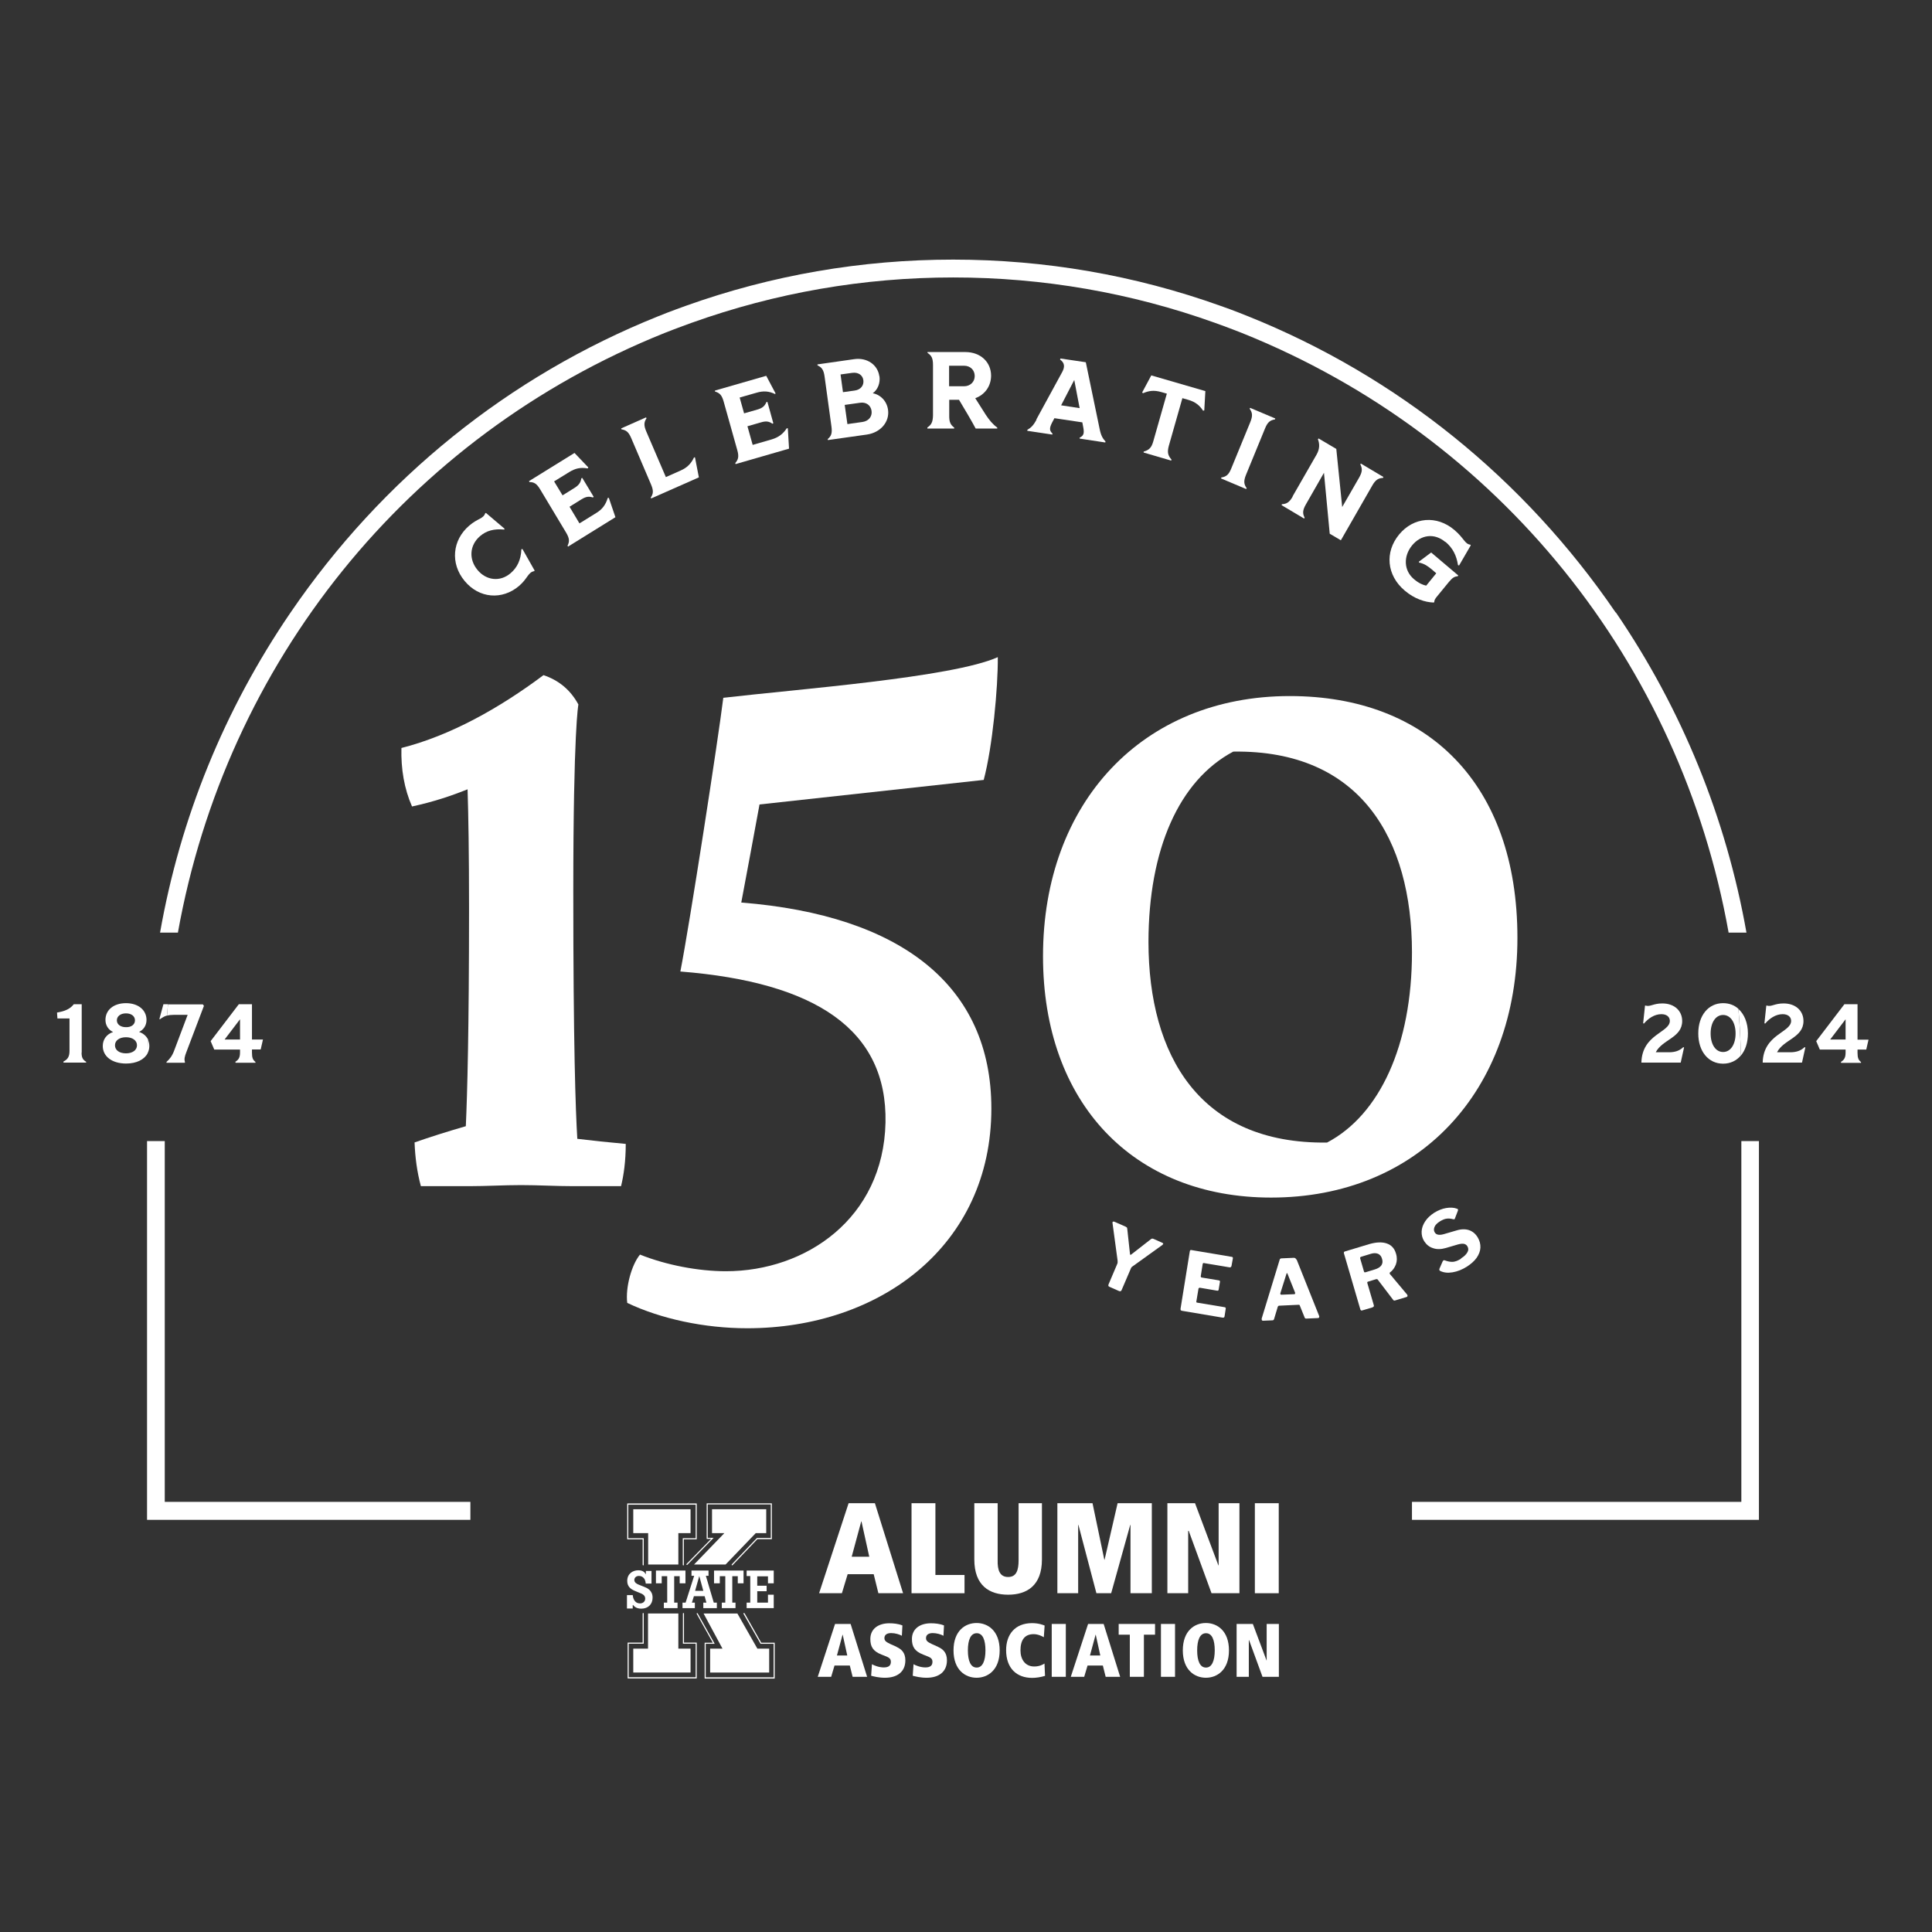
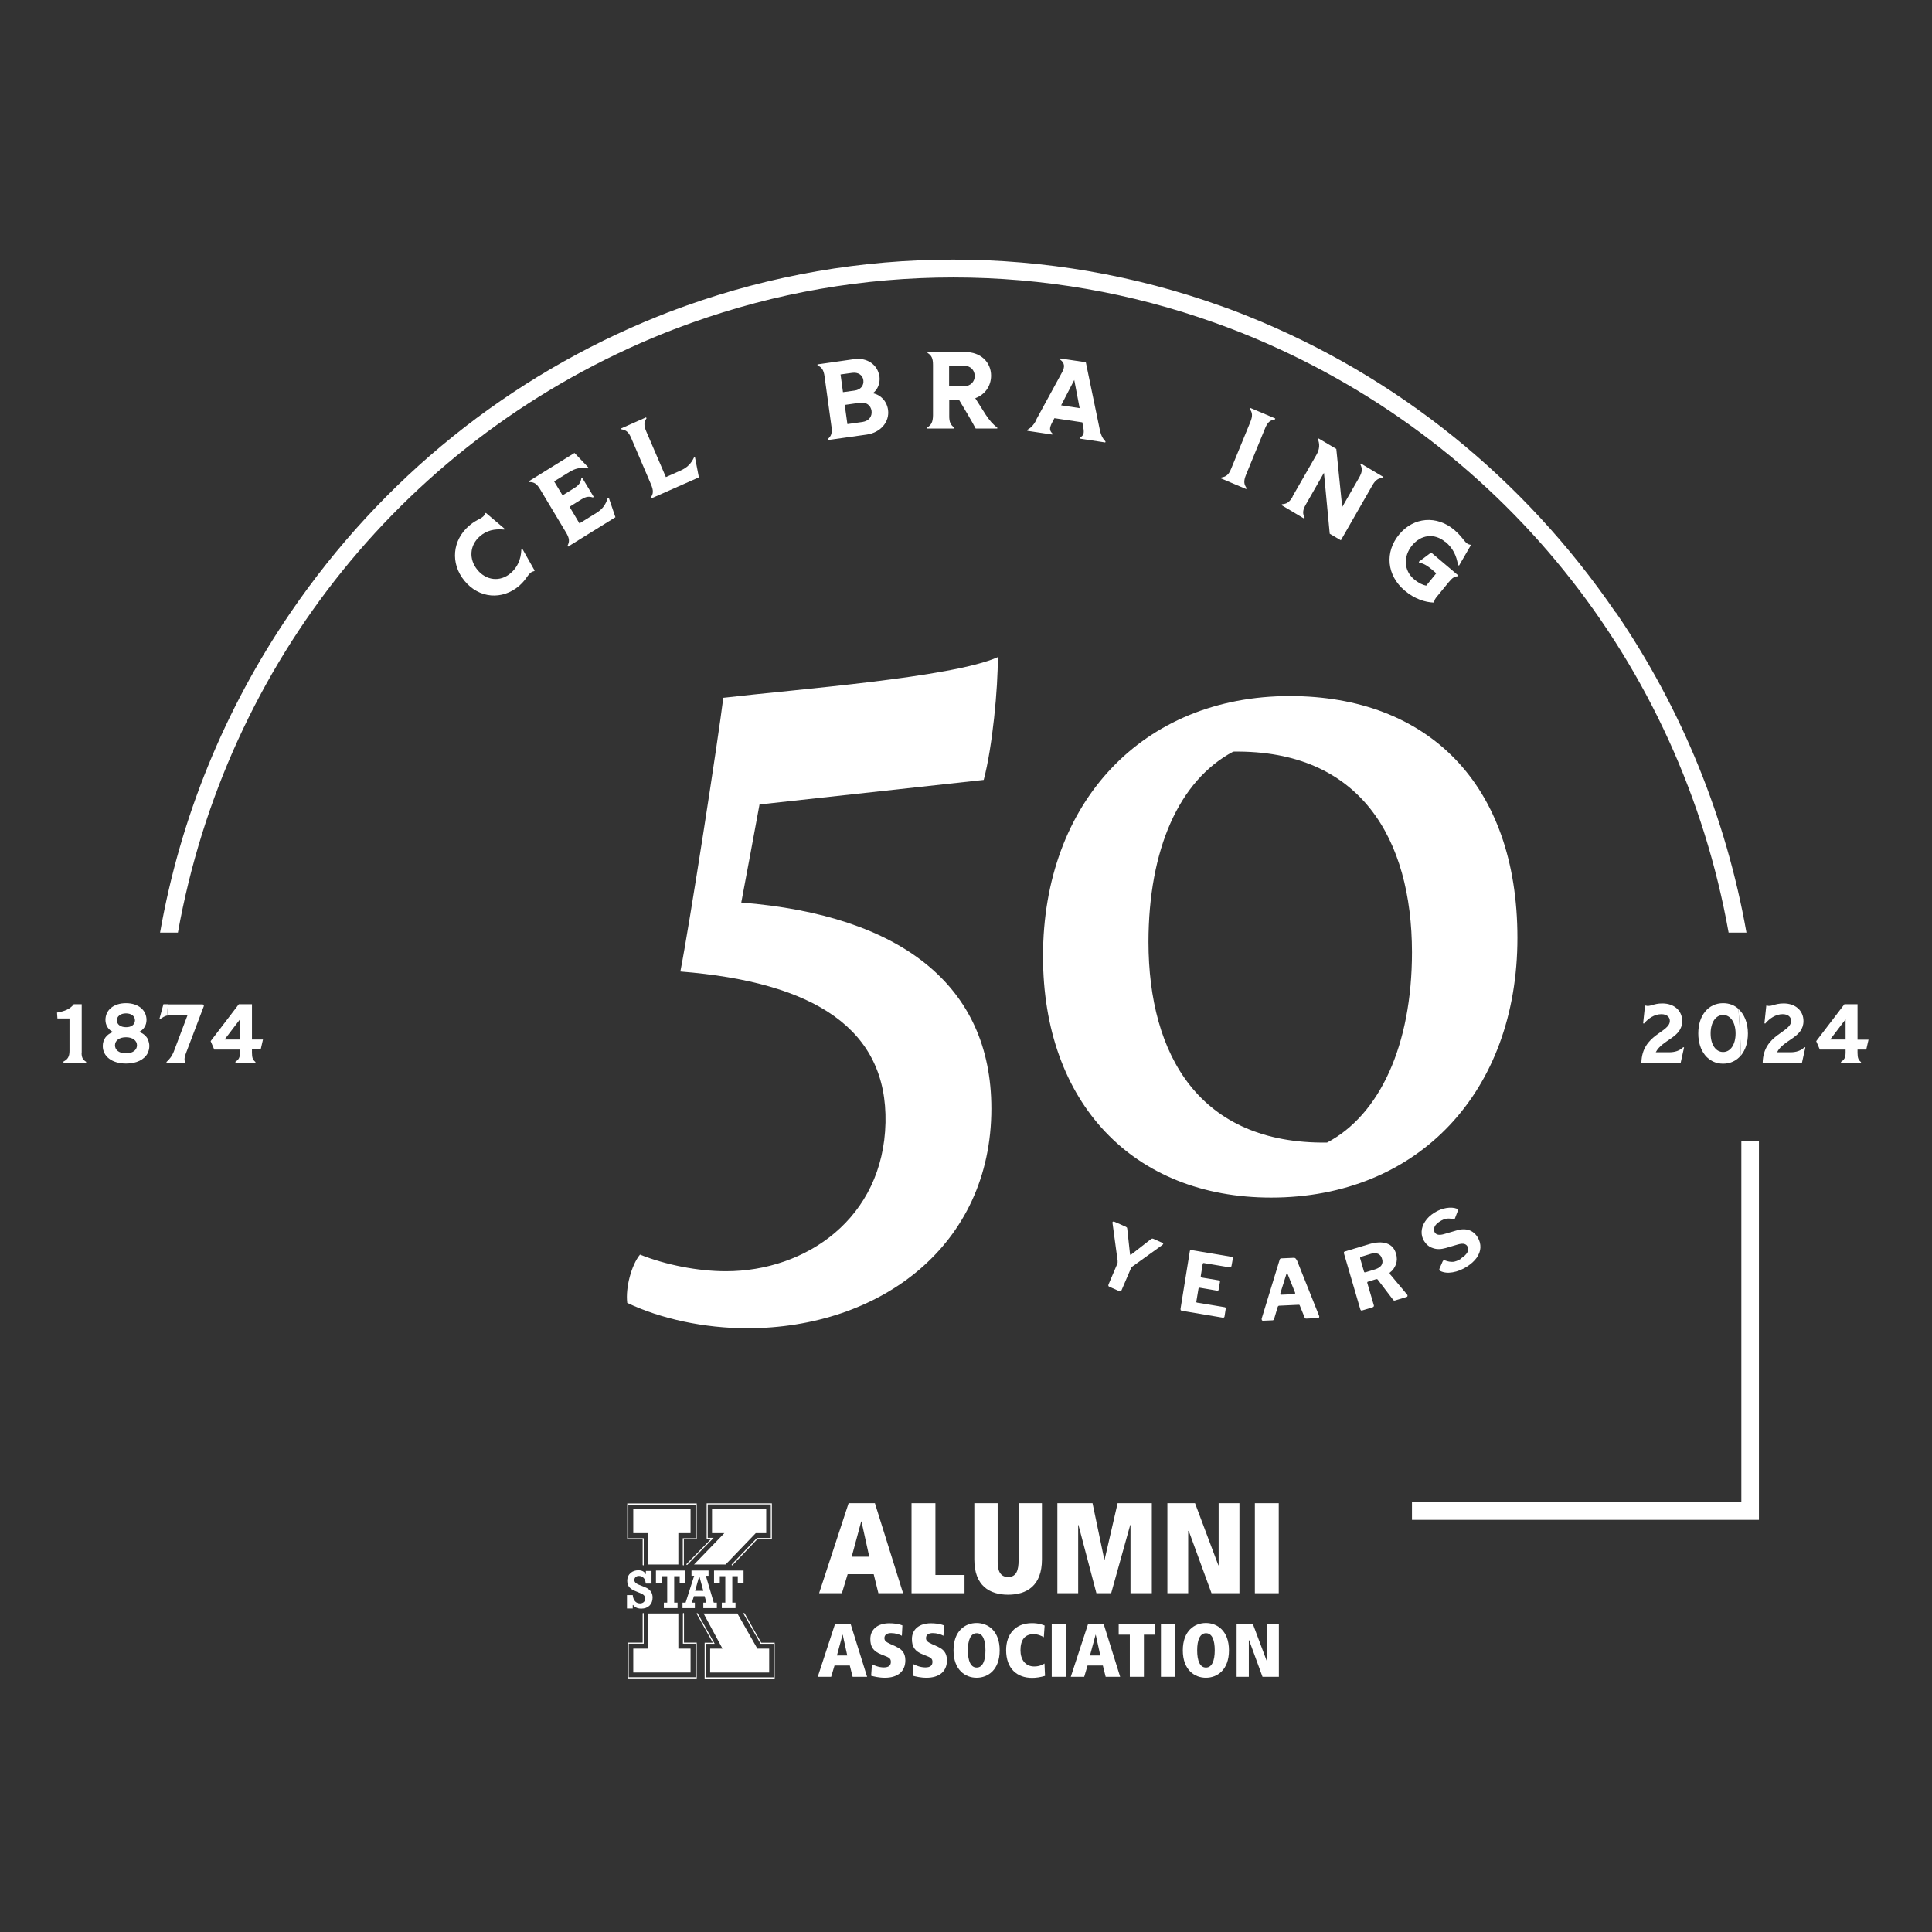
<svg xmlns="http://www.w3.org/2000/svg" id="Layer_1" data-name="Layer 1" viewBox="0 0 144 144">
  <rect x="0" y="0" width="144" height="144" fill="#333333" stroke="none" />
  <defs>
    <style>
      .cls-1 {
        fill: #fff;
        stroke-width: 0px;
      }
    </style>
  </defs>
  <path class="cls-1" d="m47.18,119.62c.08.1.23.28.62.28.51,0,.84-.33.84-.82,0-.55-.41-.72-.61-.8-.14-.06-.29-.11-.43-.17-.14-.06-.32-.15-.32-.35,0-.15.12-.3.34-.3.16,0,.29.07.37.17.12.14.13.33.14.4h.43v-.94h-.42v.25s-.02-.02-.03-.04c-.05-.09-.18-.26-.54-.26-.41,0-.82.26-.82.79,0,.41.24.61.58.75.15.07.3.12.46.19.11.05.3.15.3.38,0,.24-.19.36-.39.36-.17,0-.36-.08-.46-.31-.05-.1-.07-.21-.08-.31h-.43v1h.43v-.25Z" />
  <polygon class="cls-1" points="49.32 117.48 49.73 117.48 49.73 119.45 49.48 119.45 49.48 119.86 50.5 119.86 50.5 119.45 50.25 119.45 50.25 117.48 50.66 117.48 50.66 118.01 51.09 118.01 51.09 117.06 48.89 117.06 48.89 118.01 49.32 118.01 49.32 117.48" />
  <path class="cls-1" d="m52.42,119.86h1.01v-.41h-.23l-.59-2h.2v-.39h-1.27v.39h.2l-.64,2h-.23v.41h.92v-.41h-.22l.15-.48h.8l.13.48h-.23v.41Zm-.61-1.29l.31-1.1.3,1.1h-.61Z" />
  <polygon class="cls-1" points="55.42 118.01 55.42 117.06 53.22 117.06 53.22 118.01 53.65 118.01 53.65 117.48 54.06 117.48 54.06 119.45 53.8 119.45 53.8 119.86 54.82 119.86 54.82 119.45 54.58 119.45 54.58 117.48 54.99 117.48 54.99 118.01 55.42 118.01" />
-   <polygon class="cls-1" points="57.67 118.01 57.67 117.06 55.65 117.06 55.65 117.47 55.92 117.47 55.92 119.45 55.65 119.45 55.65 119.86 57.67 119.86 57.67 118.86 57.24 118.86 57.24 119.45 56.44 119.45 56.44 118.6 57.14 118.6 57.14 118.19 56.44 118.19 56.44 117.49 57.24 117.49 57.24 118.01 57.67 118.01" />
  <polygon class="cls-1" points="48.3 122.88 47.2 122.88 47.2 124.66 51.47 124.66 51.47 122.88 50.56 122.88 50.56 120.26 48.3 120.26 48.3 122.88" />
  <polygon class="cls-1" points="52.93 122.88 52.93 124.66 57.33 124.66 57.33 122.88 56.45 122.88 54.96 120.26 52.44 120.26 53.85 122.88 52.93 122.88" />
  <polygon class="cls-1" points="56.33 114.27 57.11 114.27 57.11 112.49 53.07 112.49 53.07 114.27 53.99 114.27 51.74 116.6 51.7 116.61 54.08 116.61 56.33 114.27" />
  <polygon class="cls-1" points="50.56 116.61 50.56 114.27 51.47 114.27 51.47 112.49 47.2 112.49 47.2 114.27 48.31 114.27 48.31 116.61 50.56 116.61" />
  <path class="cls-1" d="m50.98,120.26s-.02-.04-.04-.04-.04.02-.04.04v2.25h.95v2.5h-4.99v-2.5h1.12v-2.25s-.02-.04-.04-.04-.04.02-.04.04v2.17h-1.12v2.67h5.15v-2.67h-.95v-2.17Z" />
  <path class="cls-1" d="m55.48,120.24s-.04-.03-.05-.01c-.02.01-.03.04-.01.06l1.27,2.23h.97v2.5h-5.06v-2.5h.67l-1.27-2.27s-.04-.03-.05-.02c-.02.01-.03.04-.02.06l1.2,2.15h-.61v2.67h5.22v-2.67h-1l-1.24-2.19Z" />
  <path class="cls-1" d="m57.53,114.72v-2.67h-4.86v2.65h.33l-1.83,1.87s-.02.04,0,.06c.02.02.04.02.06,0l1.96-2.01h-.44v-2.49h4.7v2.5h-1.03l-1.88,1.97s-.01.04,0,.06c0,0,.02.01.03.01s.02,0,.03-.01l1.85-1.94h1.08Z" />
  <path class="cls-1" d="m47.94,116.68s.04-.02.04-.04v-1.99h-1.15v-2.5h5.02v2.5h-.96v1.99s.02.04.04.04.04-.02.04-.04v-1.91h.96v-2.67h-5.18v2.67h1.15v1.91s.02.04.04.04Z" />
  <path class="cls-1" d="m61.05,118.75h1.7l.43-1.42h1.94l.35,1.42h1.84l-2.1-6.71h-1.96l-2.2,6.71Zm3.14-5.35h.02l.58,2.63h-1.31l.71-2.63Z" />
  <polygon class="cls-1" points="71.89 117.39 69.72 117.39 69.72 112.04 67.94 112.04 67.94 118.75 71.89 118.75 71.89 117.39" />
  <path class="cls-1" d="m75.92,116.29c0,.74-.16,1.25-.78,1.25s-.8-.51-.78-1.25v-4.25h-1.74v4.19c0,1.96,1.13,2.63,2.52,2.63s2.52-.67,2.52-2.63v-4.19h-1.74v4.25Z" />
  <polygon class="cls-1" points="85.85 118.75 85.85 112.04 83.3 112.04 82.33 116.25 82.31 116.25 81.43 112.04 78.81 112.04 78.81 118.75 80.36 118.75 80.36 113.66 80.38 113.66 81.72 118.75 82.82 118.75 84.24 113.66 84.26 113.66 84.26 118.75 85.85 118.75" />
  <polygon class="cls-1" points="87.01 118.75 88.56 118.75 88.56 114.1 88.6 114.1 90.3 118.75 92.38 118.75 92.38 112.04 90.83 112.04 90.83 116.67 90.81 116.67 89.07 112.04 87.01 112.04 87.01 118.75" />
  <rect class="cls-1" x="93.53" y="112.04" width="1.78" height="6.71" />
  <path class="cls-1" d="m62.24,121.04l-1.29,3.94h1l.25-.84h1.14l.21.84h1.08l-1.23-3.94h-1.15Zm.14,2.35l.42-1.55h.01l.34,1.55h-.77Z" />
  <path class="cls-1" d="m66.84,122.75l-.47-.21c-.34-.16-.45-.25-.45-.45,0-.24.19-.37.5-.37s.62.1.8.2l.04-.77c-.32-.13-.68-.16-.98-.16-.82,0-1.41.42-1.41,1.17,0,.56.19.91.83,1.16l.23.09c.3.12.47.19.47.45s-.14.42-.53.42c-.37,0-.75-.16-.88-.24l-.06.86c.19.05.57.15,1.03.15.91,0,1.52-.44,1.52-1.3,0-.59-.31-.84-.66-1Z" />
  <path class="cls-1" d="m69.93,122.75l-.47-.21c-.34-.16-.44-.25-.44-.45,0-.24.19-.37.5-.37s.62.1.8.2l.04-.77c-.32-.13-.68-.16-.98-.16-.82,0-1.41.42-1.41,1.17,0,.56.19.91.83,1.16l.23.09c.3.12.47.19.47.45s-.14.42-.53.42c-.37,0-.75-.16-.88-.24l-.06.86c.2.05.57.15,1.03.15.91,0,1.52-.44,1.52-1.3,0-.59-.31-.84-.66-1Z" />
  <path class="cls-1" d="m72.79,120.97c-.85,0-1.72.58-1.72,2.04s.88,2.04,1.72,2.04,1.72-.58,1.72-2.04-.88-2.04-1.72-2.04Zm0,3.32h0c-.44,0-.65-.5-.65-1.28s.21-1.28.66-1.28.65.51.65,1.28-.21,1.28-.65,1.28Z" />
  <path class="cls-1" d="m77.08,124.21c-.66,0-1.02-.52-1.02-1.2,0-.77.31-1.21.98-1.21.33,0,.63.15.76.23l.06-.87c-.09-.04-.43-.18-.94-.18-1.27,0-1.93.85-1.93,2.01,0,1.38.81,2.07,1.94,2.07.29,0,.63-.05.96-.15l-.04-.92c-.1.07-.37.22-.75.22Z" />
  <rect class="cls-1" x="78.39" y="121.04" width="1.05" height="3.94" />
  <path class="cls-1" d="m81.1,121.04l-1.29,3.94h1l.25-.84h1.14l.21.84h1.08l-1.23-3.94h-1.15Zm.14,2.35l.42-1.55h.01l.34,1.55h-.77Z" />
  <polygon class="cls-1" points="83.38 121.84 84.21 121.84 84.21 124.98 85.26 124.98 85.26 121.84 86.09 121.84 86.09 121.04 83.38 121.04 83.38 121.84" />
  <rect class="cls-1" x="86.53" y="121.04" width="1.05" height="3.94" />
  <path class="cls-1" d="m89.88,120.97c-.85,0-1.72.58-1.72,2.04s.88,2.04,1.72,2.04,1.72-.58,1.72-2.04-.88-2.04-1.72-2.04Zm0,3.32h0c-.44,0-.65-.5-.65-1.28s.21-1.28.66-1.28.65.51.65,1.28-.21,1.28-.65,1.28Z" />
  <polygon class="cls-1" points="94.41 123.76 94.4 123.76 93.38 121.04 92.17 121.04 92.17 124.98 93.08 124.98 93.08 122.25 93.1 122.25 94.1 124.98 95.32 124.98 95.32 121.04 94.41 121.04 94.41 123.76" />
-   <path class="cls-1" d="m43.03,84.89c-.13-2.11-.3-7.05-.3-18.42,0-12.14.38-13.96.38-13.96-.6-1.11-1.48-1.81-2.6-2.19-3.3,2.47-6.95,4.51-10.59,5.43-.04,1.57.21,3.04.79,4.36,1.57-.34,2.87-.77,4.14-1.28.06,1.87.11,4.66.11,8.82,0,9.14-.13,13.87-.24,16.29-1.38.4-2.65.8-3.82,1.21.04,1.09.18,2.18.47,3.26h3.59c1.29,0,2.59-.08,3.88-.08s2.59.08,3.88.08h3.57c.2-.82.35-1.87.35-3.15-1.34-.12-2.54-.25-3.62-.38h0Z" />
  <path class="cls-1" d="m73.89,82.62c0-9.15-6.71-14.4-18.64-15.35.41-2.21.98-5.2,1.36-7.31l16.71-1.83c.65-2.43,1.07-6.87,1.05-9.15-3.39,1.52-14.97,2.39-20.46,3.03-.37,3.02-2.51,16.89-3.2,20.4,10.1.8,15.43,4.35,15.29,11.26-.16,7.14-5.93,11.08-11.9,11.08-2.05,0-4.45-.46-6.4-1.24-.64.78-1.09,2.47-.95,3.6,2.5,1.19,5.75,1.89,8.94,1.89,9.92,0,18.2-6.17,18.2-16.38Z" />
  <path class="cls-1" d="m77.74,71.27c0,10.94,6.73,17.99,17,17.99,10.95,0,18.36-7.88,18.36-19.36s-6.7-18.02-16.97-18.02c-10.96,0-18.39,7.93-18.39,19.39Zm14.19-15.25h0c9.49-.13,13.3,6.53,13.31,14.95,0,6.94-2.41,12.13-6.33,14.19-9.49.12-13.3-6.49-13.31-14.95.01-6.88,2.26-12.03,6.32-14.19Z" />
  <path class="cls-1" d="m86.7,92.73s0-.07-.05-.09l-.67-.3s-.08-.03-.11-.02c-.03,0-.06.02-.1.05l-1.45,1.13s-.05.04-.07.03c-.01,0-.02-.04-.03-.09l-.2-1.84s-.01-.09-.03-.11c-.02-.02-.05-.04-.09-.06l-.84-.37s-.06-.02-.09-.01-.04.02-.05.04c0,.01,0,.04,0,.07l.38,2.81c0,.06,0,.1,0,.13,0,.03-.01.07-.03.11l-.65,1.53s-.02.08-.01.1c.01.03.04.05.08.07l.7.31c.1.05.18.02.21-.07l.63-1.47c.04-.1.07-.17.09-.2.02-.03.04-.06.08-.08l2.24-1.61s.03-.03.04-.05Z" />
  <path class="cls-1" d="m89.72,94.14l1.92.32c.08.01.13-.02.15-.11l.1-.55c.01-.07-.01-.11-.07-.12l-3.03-.51c-.06-.01-.1.02-.11.1l-.69,4.28s0,.08.01.1c.02.02.05.04.1.05l3.03.51c.08.01.13-.02.14-.09l.09-.58c.01-.06-.02-.1-.09-.11l-2.05-.34s-.04-.01-.05-.03c0-.01-.01-.04,0-.06l.16-.96s.04-.07.1-.06l1.29.22c.06.01.1-.01.11-.07l.1-.59c.01-.06-.02-.1-.09-.11l-1.27-.21c-.06-.01-.08-.05-.07-.12l.14-.88c.01-.07.05-.09.13-.08Z" />
  <path class="cls-1" d="m96.62,93.88s-.04-.07-.07-.1c-.03-.02-.07-.03-.12-.03l-.91.04s-.08.01-.1.03c-.02.02-.04.05-.05.1l-1.33,4.35s-.01.04,0,.07c0,.07.04.1.1.1l.7-.03c.06,0,.1-.03.12-.09l.28-.93s.04-.06.08-.07l1.48-.07s.04,0,.05.01c.01,0,.02.03.03.05l.36.89c.02.06.06.08.12.08l.89-.04s.05-.01.06-.03c.01-.02.02-.05.02-.08,0-.01,0-.03-.01-.05l-1.68-4.21Zm-.12,2.58l-1,.04s-.07-.01-.07-.05c0-.01,0-.03,0-.06l.46-1.46s.02-.04.03-.04c.02,0,.03.01.04.04l.57,1.42s0,.03,0,.06c0,.03-.02.05-.06.05Z" />
  <path class="cls-1" d="m103.59,94.95s-.03-.08,0-.1c.21-.15.35-.35.45-.6.09-.25.1-.52.01-.81-.11-.39-.34-.64-.69-.76-.35-.12-.79-.1-1.31.05l-1.82.55c-.06.02-.08.07-.06.14l1.22,4.17s.03.07.05.08c.02.01.06.01.1,0l.74-.22c.05-.02.09-.04.11-.07.02-.03.02-.07,0-.12l-.48-1.64s0-.03,0-.05c0-.02.02-.03.05-.04l.55-.17c.05-.02.09-.02.12-.02.03,0,.05.02.07.05l1.12,1.47c.04.07.09.09.16.07l.86-.26s.05-.02.06-.05c.01-.03.02-.05,0-.09,0-.01-.01-.03-.03-.05l-1.29-1.54Zm-.63-.64c-.09.13-.25.23-.47.3l-.72.22s-.06,0-.07,0c-.02-.01-.03-.04-.04-.07l-.28-.96s-.01-.06,0-.08c.01-.02.04-.03.08-.05l.72-.22c.2-.06.38-.06.53,0,.15.07.25.19.3.38.06.19.04.34-.05.48Z" />
  <path class="cls-1" d="m108.89,93.82c-.22.14-.41.21-.59.23-.17.01-.38-.02-.61-.11-.04-.02-.07-.01-.1,0-.03.02-.05.05-.07.09l-.23.53c-.02.05-.01.09,0,.12.01.02.03.04.06.05.26.13.57.16.92.1.36-.06.71-.2,1.06-.42.31-.2.56-.42.73-.66.17-.25.27-.5.28-.76.01-.26-.05-.51-.2-.76-.16-.27-.38-.45-.64-.54-.27-.09-.58-.09-.94.02l-.96.28c-.33.09-.55.05-.66-.13-.08-.13-.08-.26-.02-.41.06-.15.2-.29.41-.42.19-.12.35-.18.51-.2.15-.02.3,0,.45.04.06.01.1.02.12,0,.01,0,.02-.02.03-.05l.23-.6s0-.06,0-.08c-.01-.02-.04-.04-.08-.05-.23-.09-.5-.1-.8-.05-.3.05-.6.17-.89.35-.29.19-.52.4-.68.65-.16.24-.25.5-.26.75-.01.26.05.5.19.72.16.25.37.43.66.52.28.1.6.09.95-.01l.92-.27c.19-.05.33-.06.44-.04.11.03.19.08.25.18.09.15.09.3,0,.45-.09.16-.24.31-.47.45Z" />
  <polygon class="cls-1" points="129.79 111.94 105.24 111.94 105.24 113.28 131.1 113.28 131.1 85.05 129.79 85.05 129.79 111.94" />
-   <polygon class="cls-1" points="10.96 113.28 35.06 113.28 35.06 111.94 12.28 111.94 12.28 85.05 10.96 85.05 10.96 113.28" />
  <path class="cls-1" d="m120.42,45.65c-6.83-9.99-16.3-17.62-27.38-22.07-.23-.09-.46-.18-.68-.27-.46-.18-.92-.35-1.38-.51-6.4-2.29-13.11-3.45-19.94-3.45s-13.54,1.16-19.94,3.45c-.46.16-.92.34-1.38.51-.23.09-.46.18-.68.27-11.09,4.45-20.56,12.08-27.38,22.07-4.94,7.23-8.23,15.33-9.73,23.86h1.33c3.59-20.05,17.03-36.97,36.27-44.69.22-.09.45-.18.67-.26.45-.17.9-.34,1.35-.5,6.26-2.24,12.82-3.38,19.5-3.38s13.25,1.14,19.5,3.38c.45.16.9.33,1.35.5.22.09.45.17.67.26,19.24,7.72,32.69,24.64,36.27,44.69h1.33c-1.51-8.53-4.8-16.64-9.73-23.86Z" />
  <path class="cls-1" d="m6.09,78.46v-3.61h-.59c-.29.37-.68.52-1.25.62l.03.44h.9v2.42c0,.42-.13.63-.45.79v.08h1.69v-.06c-.24-.15-.34-.3-.34-.69Z" />
  <path class="cls-1" d="m10.35,76.92c.35-.16.57-.49.57-.9,0-.74-.62-1.25-1.53-1.25s-1.53.5-1.53,1.25c0,.4.22.74.57.9-.48.16-.77.55-.77,1.04,0,.78.69,1.31,1.74,1.31.77,0,1.35-.29,1.6-.76,0-.34.02-.68.04-1.02-.13-.27-.36-.47-.68-.58Zm-.96-1.39c.4,0,.67.21.67.52s-.27.52-.67.51c-.41,0-.68-.21-.68-.51s.27-.52.68-.52Zm0,2.98c-.5,0-.82-.24-.82-.6s.33-.6.82-.6.82.24.82.6-.33.6-.82.6Z" />
  <path class="cls-1" d="m11.13,77.96c0-.17-.04-.32-.1-.46-.02.34-.03.68-.04,1.02.09-.17.14-.35.14-.56Z" />
  <path class="cls-1" d="m13.99,75.63l-1,2.65c-.16.44-.35.66-.58.87v.06h1.36l.02-.04c-.08-.23-.02-.44.1-.75l1.31-3.45-.08-.11h-2.6c-.02.28-.05.56-.07.84.15-.04.31-.06.52-.06h1.01Z" />
  <path class="cls-1" d="m12.18,74.85l-.3,1.1.04.02c.19-.14.35-.23.53-.28.02-.28.05-.56.07-.84h-.34Z" />
  <path class="cls-1" d="m17.89,78.22v.22c0,.39-.11.55-.35.7l.02.07h1.48v-.06c-.19-.15-.26-.3-.26-.69v-.24h.65l.17-.74h-.82v-2.63h-.98l-2.1,2.75.27.63h1.92Zm0-2.25v1.51h-1.15l1.15-1.51Z" />
  <path class="cls-1" d="m124.4,78.43h-.99c.49-.96,1.97-1.08,1.97-2.33,0-.76-.58-1.31-1.48-1.31-.69,0-.9.27-1.25.16h-.04s-.14,1.32-.14,1.32l.06.02c.31-.37.77-.7,1.3-.7.4,0,.63.21.63.5,0,.88-2.07.98-2.12,3.11h2.93l.25-1.13-.06-.02c-.28.27-.62.38-1.07.38Z" />
  <path class="cls-1" d="m126.58,77.03c0,1.33.75,2.25,1.85,2.25.55,0,1.01-.23,1.33-.62-.03-1.16-.1-2.32-.19-3.47-.3-.27-.69-.42-1.14-.42-1.1,0-1.85.92-1.85,2.25Zm2.78,0c0,.81-.37,1.38-.93,1.38s-.93-.57-.93-1.38.37-1.38.93-1.38.93.57.93,1.38Z" />
  <path class="cls-1" d="m130.28,77.03c0-.79-.27-1.44-.71-1.83.1,1.15.16,2.3.19,3.47.33-.4.52-.96.52-1.64Z" />
  <path class="cls-1" d="m133.44,78.43h-.99c.49-.96,1.97-1.08,1.97-2.33,0-.76-.58-1.31-1.48-1.31-.69,0-.9.27-1.25.16h-.04s-.14,1.32-.14,1.32l.06.02c.31-.37.77-.7,1.3-.7.4,0,.63.21.63.5,0,.88-2.07.98-2.12,3.11h2.93l.25-1.13-.06-.02c-.28.27-.62.38-1.07.38Z" />
  <path class="cls-1" d="m138.45,74.85h-.98l-2.1,2.75.27.63h1.92v.22c0,.39-.11.55-.35.7l.02.07h1.48v-.06c-.19-.15-.26-.3-.26-.69v-.24h.65l.17-.74h-.82v-2.63Zm-.89,2.63h-1.15l1.15-1.51v1.51Z" />
  <path class="cls-1" d="m37.58,39.48l.03-.07-1.39-1.18-.05.02c-.16.44-.55.37-1.2.93-1.25,1.07-1.43,2.81-.34,4.12,1.08,1.31,2.8,1.44,4.06.37.65-.56.66-1.01,1.12-1.1l.04-.04-.91-1.61-.08.02c-.03.8-.32,1.37-.8,1.78-.79.68-1.83.54-2.47-.24-.65-.78-.61-1.83.19-2.52.48-.41,1.04-.56,1.8-.49Z" />
  <path class="cls-1" d="m43.81,34.91l.04-.07-1.03-1.08-3.39,2.1.03.07c.35,0,.55.12.81.56l1.92,3.2c.26.44.27.66.11.99l.04.06,3.53-2.19-.49-1.44h-.08c-.16.52-.41.85-.85,1.12l-1.26.78-.74-1.24.9-.56c.33-.2.55-.23.84-.13l.06-.05-.85-1.41-.07.03c-.05.31-.17.5-.5.71l-.9.56-.63-1.04,1.12-.69c.45-.28.85-.37,1.36-.28Z" />
  <path class="cls-1" d="m48.15,31.11l-1.85.82.02.07c.35.06.53.19.73.66l1.47,3.44c.2.47.18.7-.02.99l.04.06,3.55-1.57-.29-1.49h-.07c-.22.47-.52.77-1,.98l-1.1.49-1.46-3.4c-.2-.47-.17-.7.02-.99l-.04-.06Z" />
-   <path class="cls-1" d="m57.75,29.38l.06-.05-.7-1.32-3.82,1.1v.07c.35.11.51.26.65.76l1.01,3.6c.14.49.08.71-.15.98l.03.07,3.98-1.15-.09-1.52h-.08c-.28.43-.62.68-1.12.83l-1.42.41-.39-1.39,1.01-.29c.37-.11.59-.08.85.1l.07-.03-.44-1.59h-.07c-.13.3-.29.45-.66.56l-1.01.29-.33-1.18,1.26-.36c.51-.15.92-.12,1.38.1Z" />
  <path class="cls-1" d="m65.54,28.04c-.12-.85-.91-1.41-1.88-1.27l-2.73.39v.07c.32.15.46.33.53.84l.51,3.71c.07.51-.01.72-.28.95l.02.07,2.9-.41c1.04-.15,1.7-.96,1.58-1.84-.09-.65-.55-1.13-1.14-1.24.37-.26.57-.76.5-1.26Zm-2.89-.13l.87-.12c.45-.06.78.17.83.55.05.39-.2.71-.65.77l-.87.12-.18-1.32Zm1.64,3.54l-1.13.16-.2-1.43,1.14-.16c.46-.07.8.19.86.6.06.41-.2.76-.67.83Z" />
  <path class="cls-1" d="m69.12,31.87v.07s2,0,2,0v-.07c-.26-.2-.38-.39-.37-.91v-1.16s.73,0,.73,0l.66,1.11c.27.46.43.75.58,1.03h1.61s0-.07,0-.07c-.34-.25-.59-.55-.86-.96l-.78-1.23c.71-.26,1.17-.88,1.18-1.67,0-1.03-.79-1.77-1.92-1.77h-2.82s0,.06,0,.06c.3.2.41.39.41.91v3.75c-.01.51-.13.71-.42.9Zm1.63-4.61h1.11c.47,0,.79.33.79.77,0,.43-.33.76-.8.76h-1.11s0-1.53,0-1.53Z" />
  <path class="cls-1" d="m77.26,31.27c-.24.45-.42.61-.69.77v.07s1.86.28,1.86.28l.02-.07c-.23-.22-.25-.39-.04-.81l.18-.34,2.08.31.07.37c.09.47.02.63-.27.77v.07s1.91.29,1.91.29l.02-.07c-.21-.23-.34-.44-.44-.94l-1.03-4.97-1.89-.28-.03.08c.36.25.36.56.16.93l-1.93,3.54Zm2.81-2.94l.4,2.09-1.38-.21.98-1.89Z" />
-   <path class="cls-1" d="m88.14,29.68l.42.12c.56.16.86.43,1.11.81l.09-.02.08-1.44-4.03-1.17-.68,1.27.06.06c.42-.18.8-.25,1.36-.09l.42.12-1.01,3.55c-.14.51-.34.66-.72.77v.07s2.05.6,2.05.6l.03-.07c-.26-.3-.34-.53-.2-1.04l1.01-3.55Z" />
  <path class="cls-1" d="m91.77,34.92c-.19.47-.38.61-.74.67l-.02.07,1.87.79.04-.06c-.21-.3-.24-.53-.05-1l1.42-3.46c.19-.47.38-.61.74-.67l.02-.07-1.87-.79-.04.06c.21.3.24.53.05,1l-1.42,3.46Z" />
  <path class="cls-1" d="m96.35,37.01c-.25.44-.46.55-.8.57l-.03.07,1.68,1,.04-.06c-.16-.32-.16-.55.09-.99l1.35-2.36.43,4.54.83.49,2.34-4.08c.25-.44.46-.55.8-.57l.03-.07-1.68-1-.04.06c.16.32.16.55-.09.99l-1.26,2.19-.44-4.33-1.32-.78-.05.06c.13.33.15.71-.11,1.16l-1.78,3.1Z" />
  <path class="cls-1" d="m107.73,40.38c.56.47.83,1.03.94,1.74l.08.03.87-1.5-.02-.05c-.43-.05-.46-.47-1.2-1.1-1.31-1.11-3.04-.97-4.12.34-1.08,1.31-.93,3.04.42,4.18.73.62,1.52.87,2.16.89l.04-.03c0-.15.07-.26.22-.44l.86-1.05c.28-.34.43-.42.67-.44l.04-.06-2.02-1.71-.92.69.02.06c.4.09.63.25.97.53l.31.27-.75.92c-.24-.05-.54-.17-.91-.48-.78-.66-.79-1.72-.15-2.51.65-.8,1.66-.96,2.49-.26Z" />
</svg>